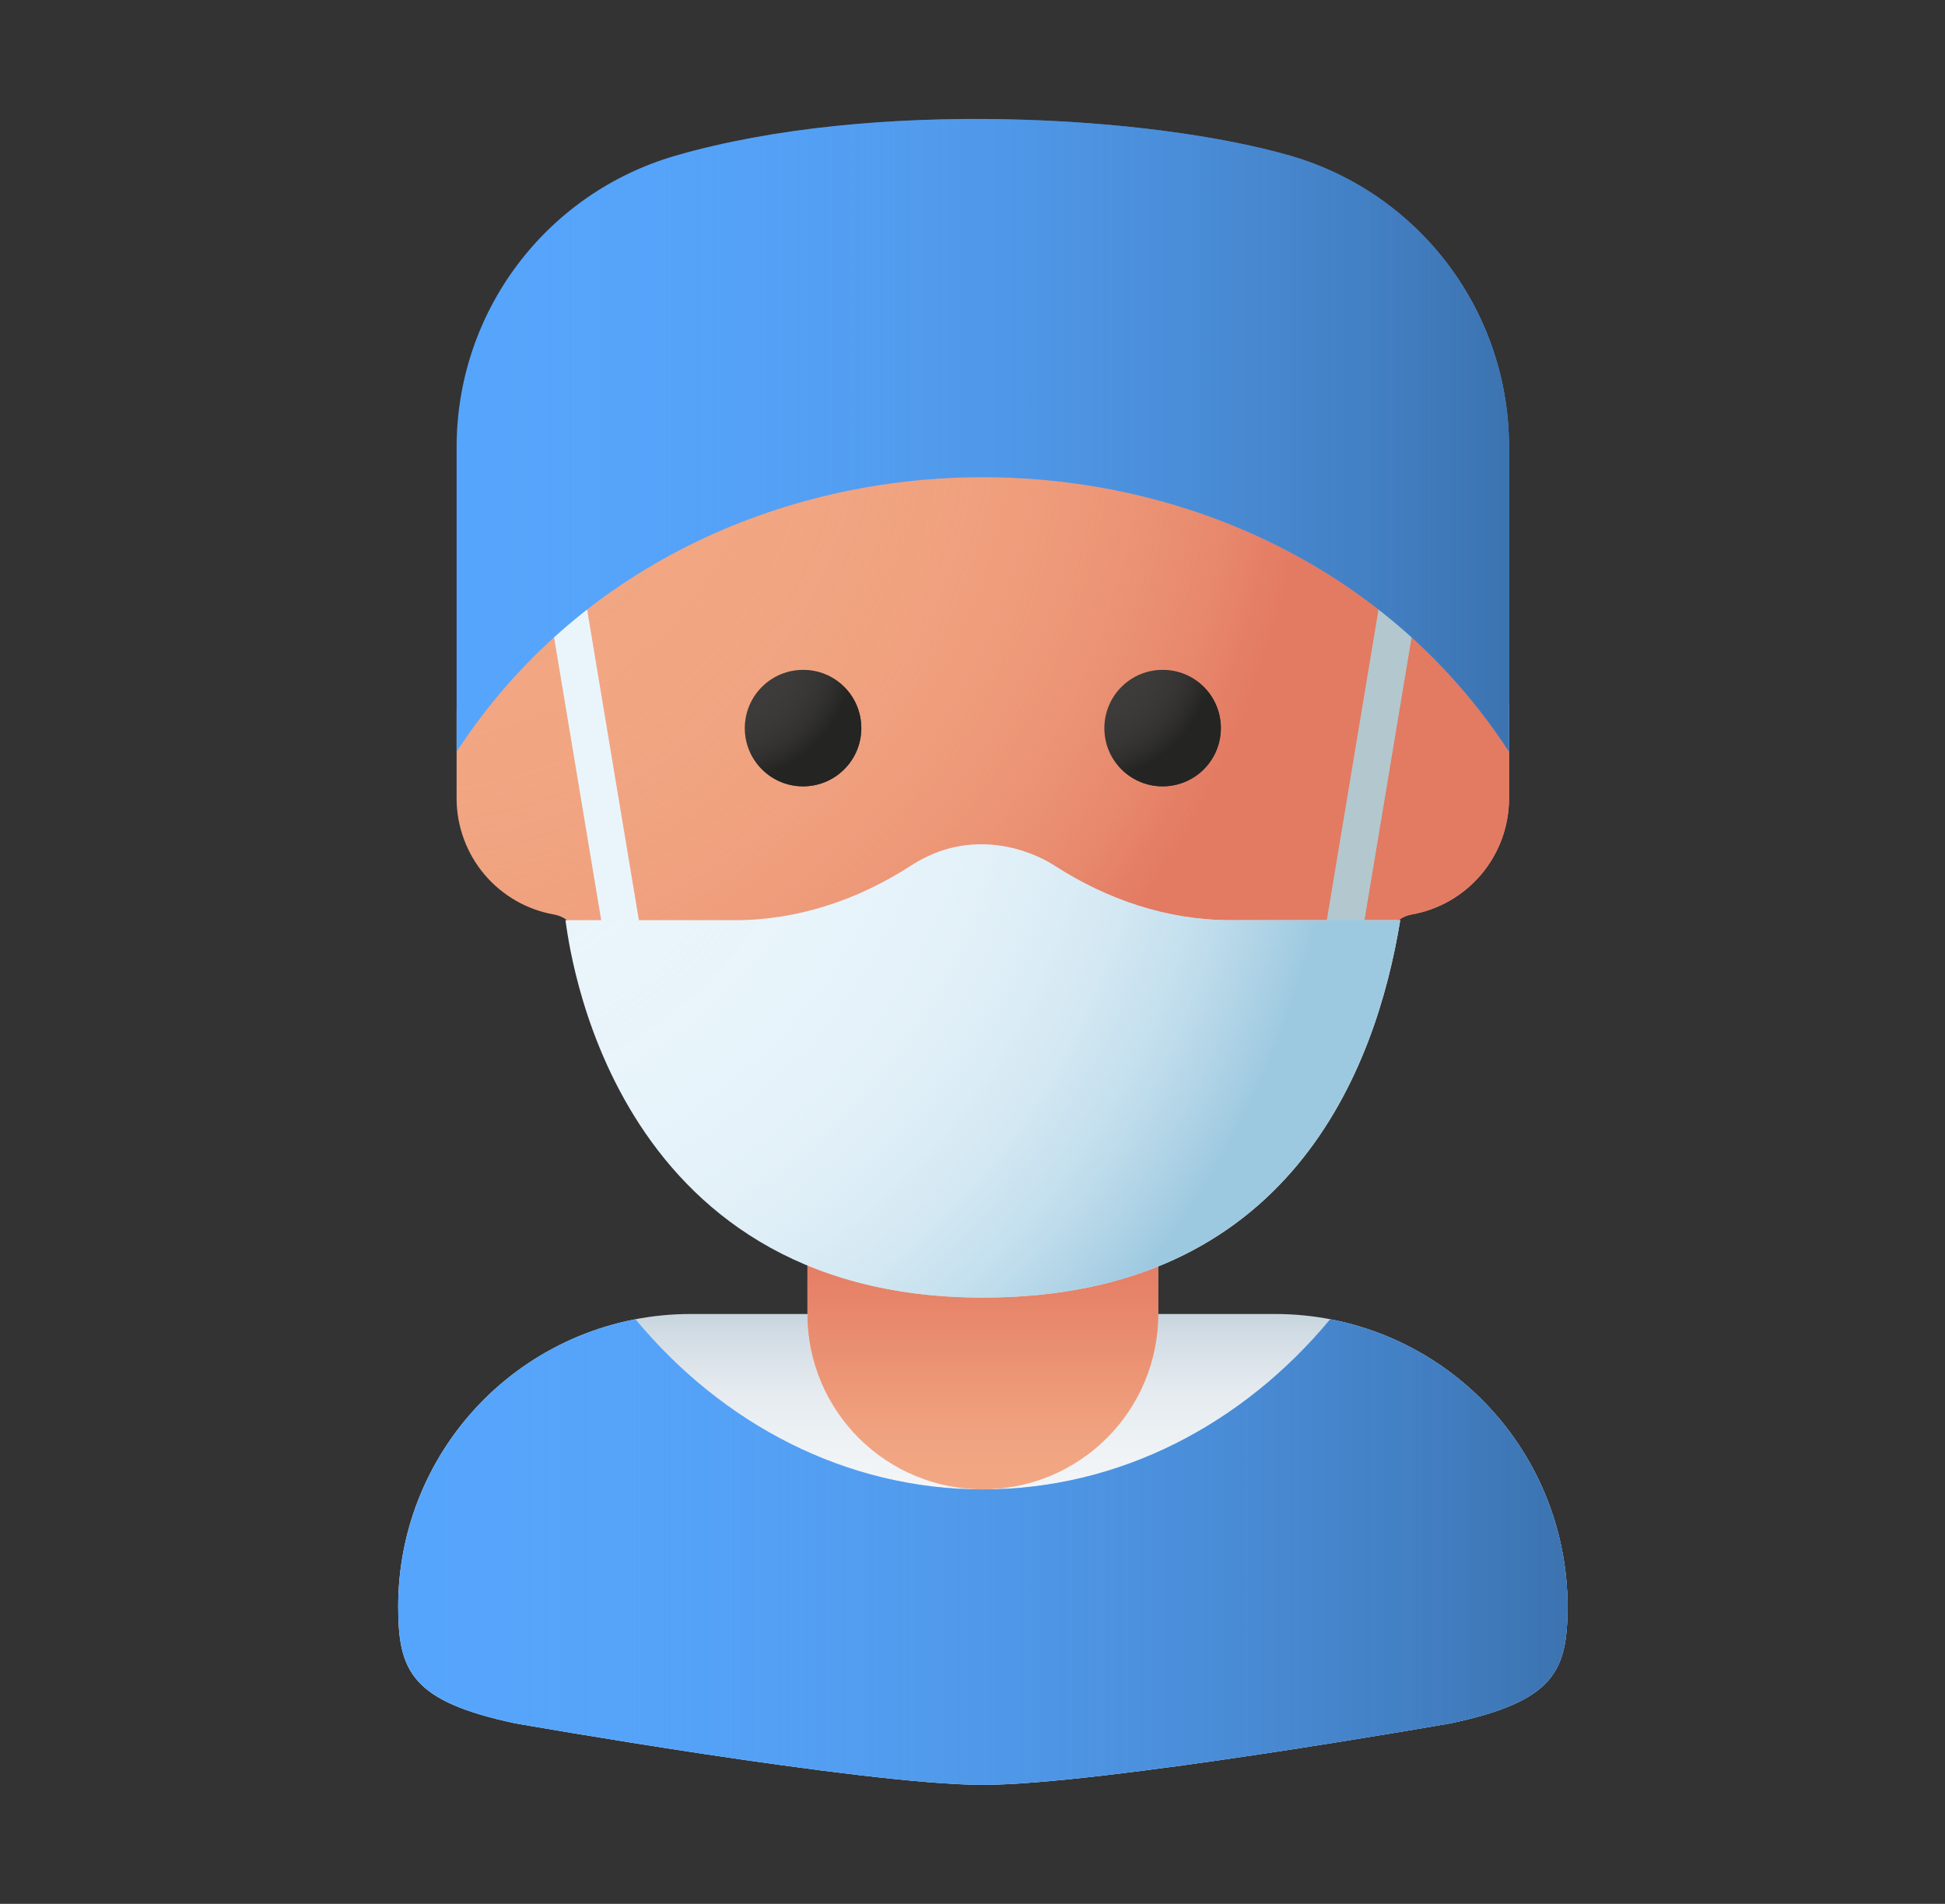
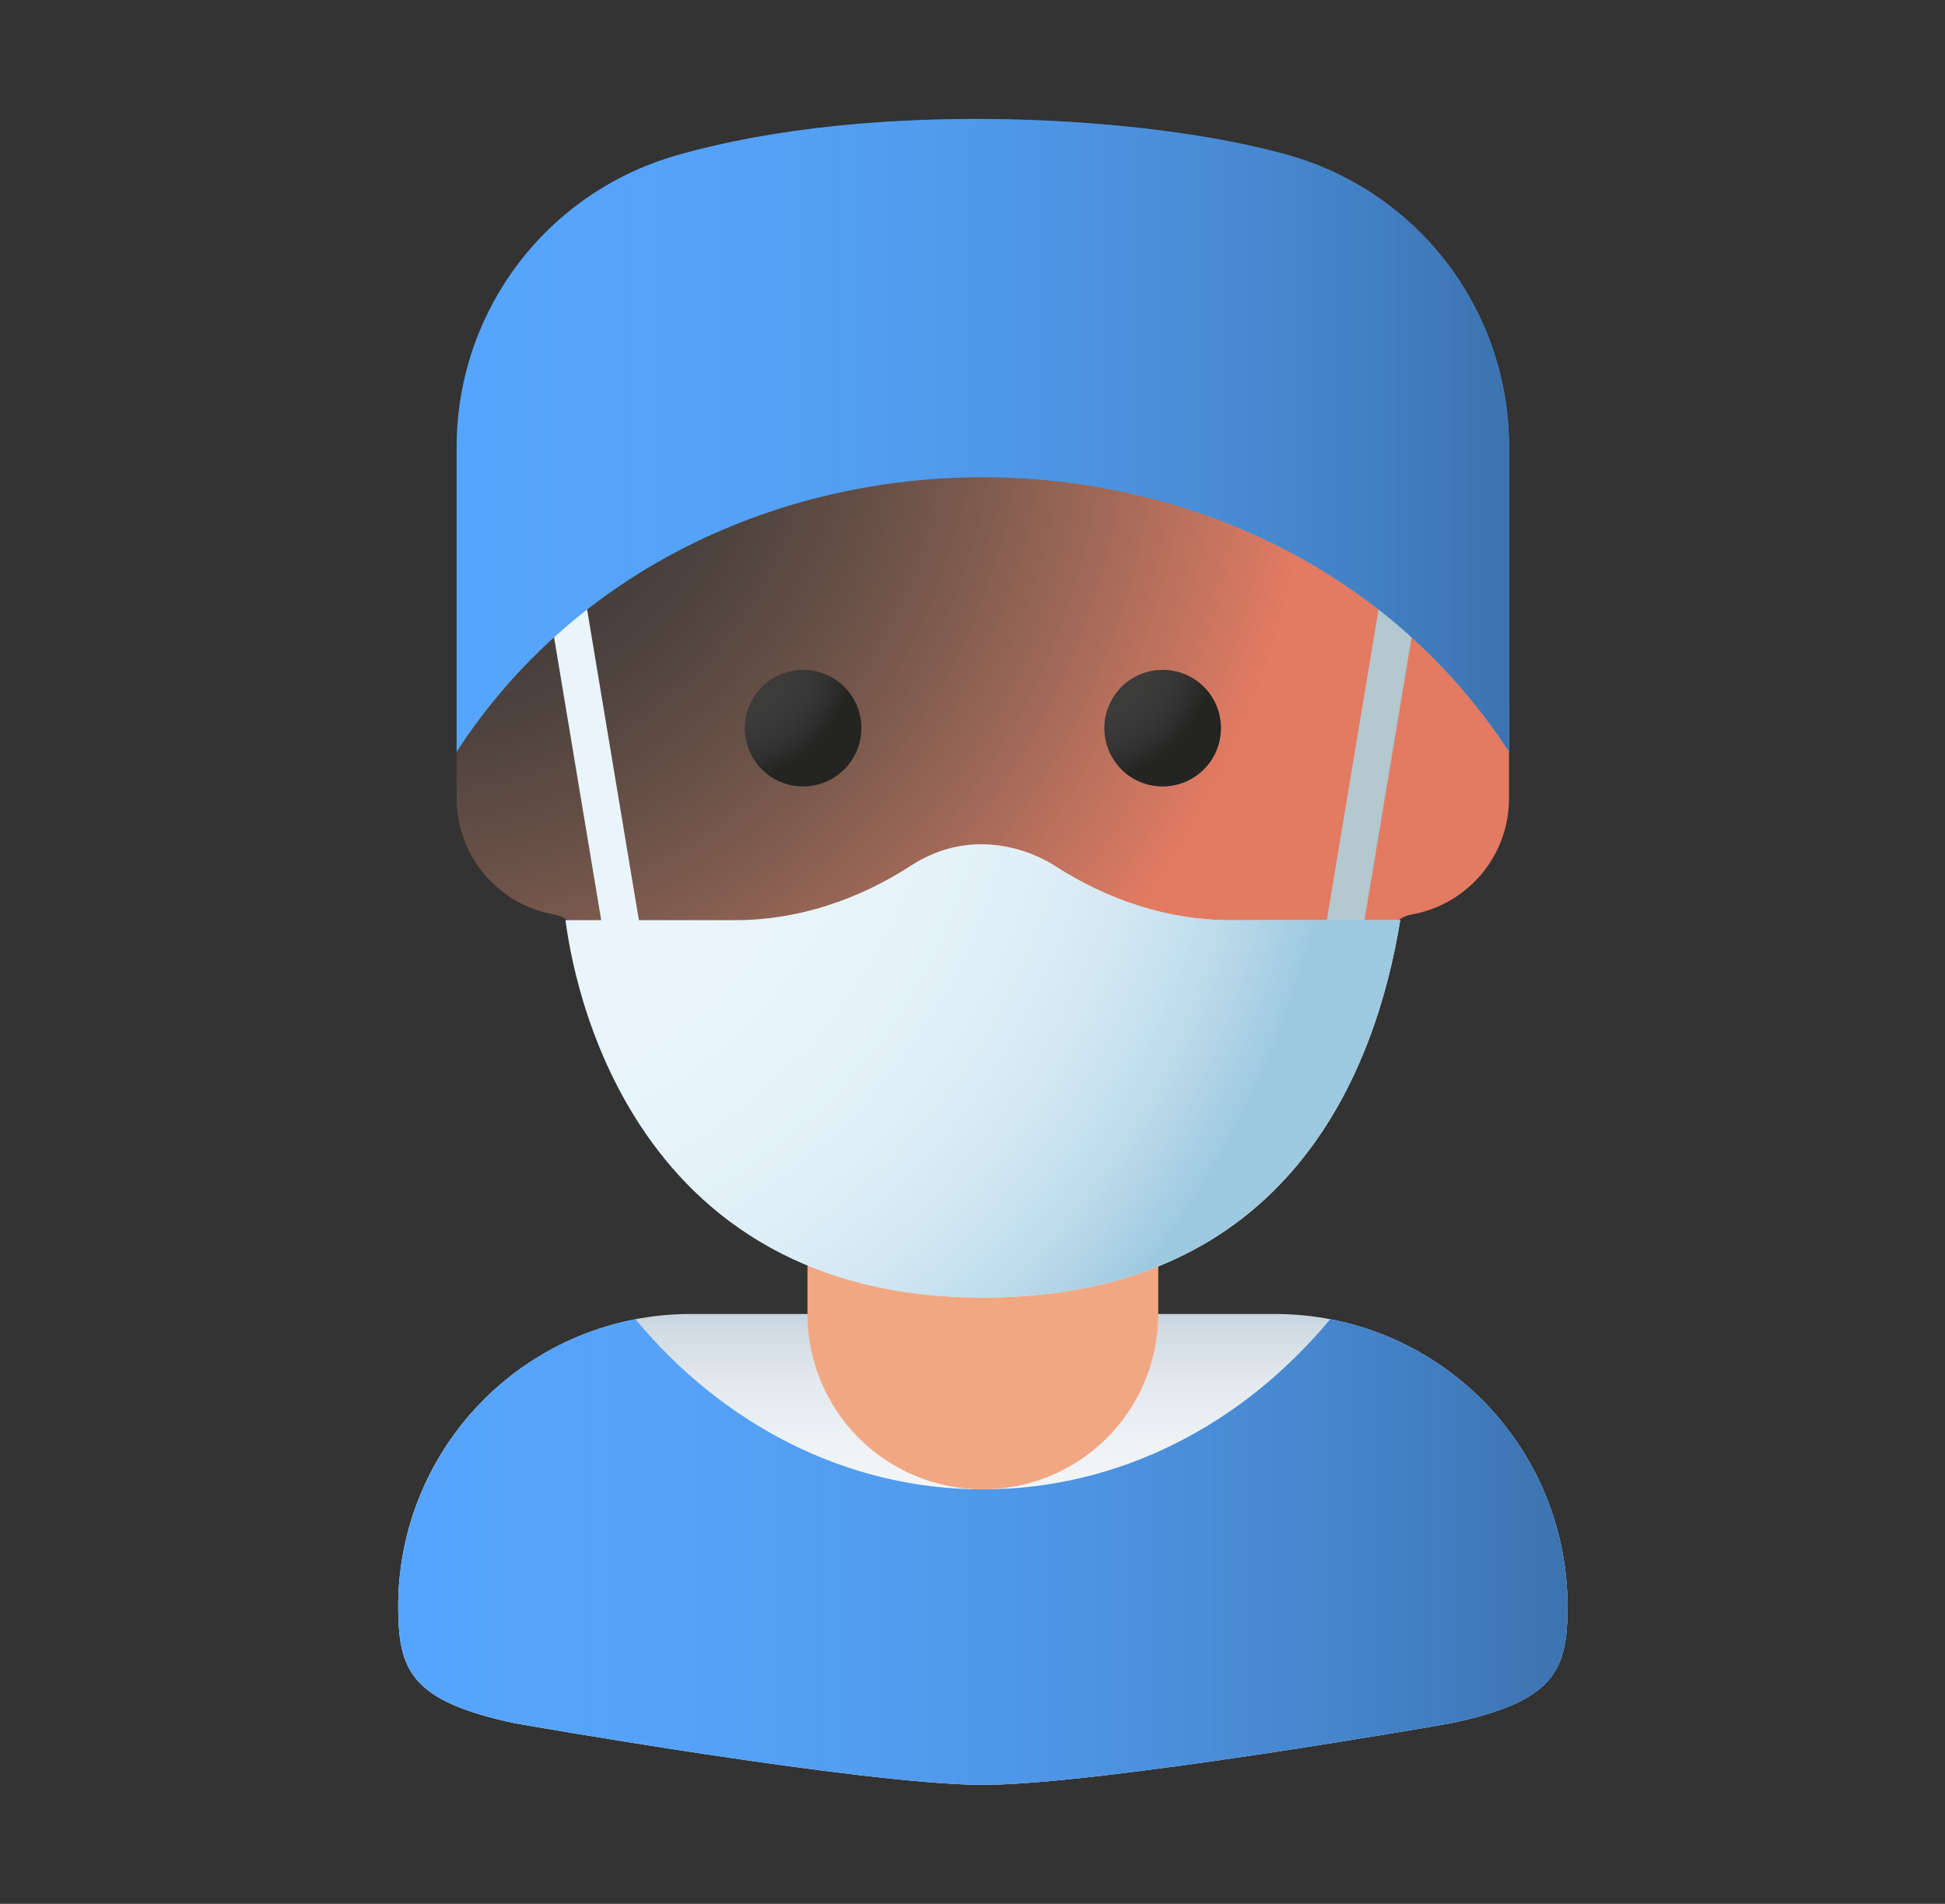
<svg xmlns="http://www.w3.org/2000/svg" width="47" height="46" viewBox="0 0 47 46" fill="none">
  <rect x="0" y="0" width="47" height="46" fill="#333333" stroke="none" />
  <path d="M30.814 31.748H16.686C15.758 31.748 14.839 31.931 13.982 32.286C13.125 32.641 12.347 33.161 11.691 33.817C11.035 34.473 10.514 35.252 10.159 36.109C9.804 36.966 9.622 37.885 9.622 38.812C9.622 40.373 9.936 41.104 12.447 41.638C12.447 41.638 20.9 43.125 23.75 43.125C26.6 43.125 35.053 41.638 35.053 41.638C37.563 41.104 37.878 40.373 37.878 38.812C37.878 36.939 37.134 35.142 35.809 33.817C34.484 32.492 32.688 31.748 30.814 31.748L30.814 31.748Z" fill="url(#paint0_linear_17842_70682)" />
  <path d="M23.75 35.986C22.626 35.986 21.548 35.54 20.753 34.745C19.958 33.95 19.512 32.872 19.512 31.748V28.922H27.988V31.748C27.988 32.872 27.542 33.95 26.747 34.745C25.952 35.54 24.874 35.986 23.75 35.986Z" fill="#F2A783" />
-   <path d="M23.75 35.986C22.626 35.986 21.548 35.54 20.753 34.745C19.958 33.95 19.512 32.872 19.512 31.748V28.922H27.988V31.748C27.988 32.872 27.542 33.95 26.747 34.745C25.952 35.54 24.874 35.986 23.75 35.986Z" fill="url(#paint1_linear_17842_70682)" />
-   <path d="M33.529 22.68C33.553 22.534 33.623 22.399 33.728 22.294C33.833 22.189 33.968 22.12 34.114 22.095C34.768 21.979 35.362 21.637 35.791 21.13C36.221 20.622 36.459 19.98 36.465 19.315V17.196C36.459 16.528 36.219 15.884 35.786 15.375C35.353 14.867 34.755 14.526 34.097 14.413C33.956 14.389 33.825 14.323 33.721 14.224C33.618 14.125 33.546 13.998 33.515 13.858C33.234 12.601 32.534 11.478 31.529 10.672C30.525 9.867 29.276 9.427 27.988 9.425H19.512C18.224 9.427 16.975 9.867 15.971 10.672C14.966 11.478 14.266 12.601 13.985 13.858C13.954 13.998 13.882 14.125 13.778 14.224C13.675 14.323 13.544 14.389 13.403 14.413C12.745 14.526 12.147 14.867 11.714 15.375C11.281 15.884 11.041 16.528 11.034 17.196V19.315C11.041 19.98 11.279 20.622 11.709 21.13C12.138 21.637 12.732 21.979 13.386 22.095C13.532 22.12 13.667 22.189 13.772 22.294C13.877 22.399 13.947 22.534 13.971 22.68H33.529Z" fill="#F2A783" />
  <path d="M33.529 22.68C33.553 22.534 33.623 22.399 33.728 22.294C33.833 22.189 33.968 22.12 34.114 22.095C34.768 21.979 35.362 21.637 35.791 21.13C36.221 20.622 36.459 19.98 36.465 19.315V17.196C36.459 16.528 36.219 15.884 35.786 15.375C35.353 14.867 34.755 14.526 34.097 14.413C33.956 14.389 33.825 14.323 33.721 14.224C33.618 14.125 33.546 13.998 33.515 13.858C33.234 12.601 32.534 11.478 31.529 10.672C30.525 9.867 29.276 9.427 27.988 9.425H19.512C18.224 9.427 16.975 9.867 15.971 10.672C14.966 11.478 14.266 12.601 13.985 13.858C13.954 13.998 13.882 14.125 13.778 14.224C13.675 14.323 13.544 14.389 13.403 14.413C12.745 14.526 12.147 14.867 11.714 15.375C11.281 15.884 11.041 16.528 11.034 17.196V19.315C11.041 19.98 11.279 20.622 11.709 21.13C12.138 21.637 12.732 21.979 13.386 22.095C13.532 22.12 13.667 22.189 13.772 22.294C13.877 22.399 13.947 22.534 13.971 22.68H33.529Z" fill="url(#paint2_radial_17842_70682)" />
  <path d="M14.566 22.461L13.22 14.385C13.123 13.799 14.008 13.651 14.106 14.238L15.452 22.314L14.566 22.461Z" fill="#EAF5FB" />
  <path d="M20.401 18.587C20.951 18.038 20.951 17.147 20.401 16.597C19.852 16.048 18.96 16.048 18.411 16.597C17.861 17.147 17.861 18.038 18.411 18.587C18.96 19.137 19.852 19.137 20.401 18.587Z" fill="#3D3C3B" />
  <path d="M29.09 18.587C29.639 18.038 29.639 17.147 29.09 16.597C28.54 16.048 27.649 16.048 27.099 16.597C26.55 17.147 26.55 18.038 27.099 18.587C27.649 19.137 28.54 19.137 29.09 18.587Z" fill="#3D3C3B" />
  <path d="M33.836 22.233H29.728C28.21 22.233 26.751 21.737 25.477 20.912C24.921 20.552 23.48 19.966 22.019 20.912C20.745 21.737 19.287 22.233 17.769 22.233H13.664C13.743 22.715 14.67 31.352 23.749 31.352C31.165 31.352 33.248 25.838 33.836 22.233Z" fill="#EAF5FB" />
  <path d="M32.048 22.313L33.393 14.237C33.491 13.651 34.377 13.799 34.28 14.385L32.934 22.461L32.048 22.313Z" fill="#B2C8CE" />
  <path d="M33.836 22.233H29.728C28.21 22.233 26.751 21.737 25.477 20.912C24.921 20.552 23.48 19.966 22.019 20.912C20.745 21.737 19.287 22.233 17.769 22.233H13.664C13.743 22.715 14.67 31.352 23.749 31.352C31.165 31.352 33.248 25.838 33.836 22.233Z" fill="url(#paint3_radial_17842_70682)" />
  <path d="M31.191 3.766C27.864 2.802 21.123 2.372 16.309 3.766C14.787 4.209 13.449 5.135 12.498 6.404C11.546 7.674 11.033 9.217 11.034 10.803V18.163C16.79 9.317 30.712 9.319 36.465 18.163V10.803C36.467 9.217 35.954 7.674 35.002 6.404C34.051 5.135 32.713 4.209 31.191 3.766Z" fill="#56A5FC" />
  <path d="M31.191 3.766C27.864 2.802 21.123 2.372 16.309 3.766C14.787 4.209 13.449 5.135 12.498 6.404C11.546 7.674 11.033 9.217 11.034 10.803V18.163C16.79 9.317 30.712 9.319 36.465 18.163V10.803C36.467 9.217 35.954 7.674 35.002 6.404C34.051 5.135 32.713 4.209 31.191 3.766Z" fill="url(#paint4_linear_17842_70682)" />
  <path d="M32.145 31.875C30.046 34.405 27.062 35.987 23.75 35.987C20.438 35.987 17.454 34.405 15.355 31.875C13.742 32.184 12.287 33.046 11.241 34.312C10.194 35.579 9.622 37.17 9.622 38.812C9.622 40.373 9.936 41.104 12.447 41.638C12.447 41.638 20.9 43.125 23.75 43.125C26.6 43.125 35.053 41.638 35.053 41.638C37.563 41.104 37.878 40.373 37.878 38.812C37.878 37.17 37.305 35.579 36.259 34.313C35.212 33.047 33.758 32.185 32.145 31.875Z" fill="#56A5FC" />
  <path d="M32.145 31.875C30.046 34.405 27.062 35.987 23.75 35.987C20.438 35.987 17.454 34.405 15.355 31.875C13.742 32.184 12.287 33.046 11.241 34.312C10.194 35.579 9.622 37.17 9.622 38.812C9.622 40.373 9.936 41.104 12.447 41.638C12.447 41.638 20.9 43.125 23.75 43.125C26.6 43.125 35.053 41.638 35.053 41.638C37.563 41.104 37.878 40.373 37.878 38.812C37.878 37.17 37.305 35.579 36.259 34.313C35.212 33.047 33.758 32.185 32.145 31.875Z" fill="url(#paint5_linear_17842_70682)" />
  <path d="M20.401 18.587C20.951 18.038 20.951 17.147 20.401 16.597C19.852 16.048 18.96 16.048 18.411 16.597C17.861 17.147 17.861 18.038 18.411 18.587C18.96 19.137 19.852 19.137 20.401 18.587Z" fill="url(#paint6_radial_17842_70682)" />
  <path d="M29.09 18.587C29.639 18.038 29.639 17.147 29.09 16.597C28.54 16.048 27.649 16.048 27.099 16.597C26.55 17.147 26.55 18.038 27.099 18.587C27.649 19.137 28.54 19.137 29.09 18.587Z" fill="url(#paint7_radial_17842_70682)" />
  <defs>
    <linearGradient id="paint0_linear_17842_70682" x1="23.75" y1="43.125" x2="23.75" y2="31.748" gradientUnits="userSpaceOnUse">
      <stop stop-color="#F8FAFB" />
      <stop offset="0.521" stop-color="#F6F9FA" />
      <stop offset="0.709" stop-color="#EFF3F6" />
      <stop offset="0.843" stop-color="#E4EAEF" />
      <stop offset="0.95" stop-color="#D3DDE5" />
      <stop offset="1" stop-color="#C8D5DE" />
    </linearGradient>
    <linearGradient id="paint1_linear_17842_70682" x1="23.75" y1="35.986" x2="23.75" y2="28.922" gradientUnits="userSpaceOnUse">
      <stop stop-color="#F2A783" stop-opacity="0" />
      <stop offset="0.064" stop-color="#F0A17F" stop-opacity="0.123" />
      <stop offset="0.198" stop-color="#ED9777" stop-opacity="0.353" />
      <stop offset="0.333" stop-color="#EA8E71" stop-opacity="0.551" />
      <stop offset="0.468" stop-color="#E7876B" stop-opacity="0.713" />
      <stop offset="0.603" stop-color="#E58167" stop-opacity="0.839" />
      <stop offset="0.736" stop-color="#E47D64" stop-opacity="0.928" />
      <stop offset="0.869" stop-color="#E37B63" stop-opacity="0.982" />
      <stop offset="1" stop-color="#E37A62" />
    </linearGradient>
    <radialGradient id="paint2_radial_17842_70682" cx="0" cy="0" r="1" gradientUnits="userSpaceOnUse" gradientTransform="translate(9.735 9.126) scale(22.032 22.032)">
      <stop stop-color="#F2A783" stop-opacity="0" />
      <stop offset="0.139" stop-color="#F2A682" stop-opacity="0.017" />
      <stop offset="0.272" stop-color="#F1A481" stop-opacity="0.068" />
      <stop offset="0.404" stop-color="#F0A07E" stop-opacity="0.153" />
      <stop offset="0.534" stop-color="#EE9B7A" stop-opacity="0.274" />
      <stop offset="0.664" stop-color="#EC9475" stop-opacity="0.429" />
      <stop offset="0.792" stop-color="#E98B6F" stop-opacity="0.618" />
      <stop offset="0.918" stop-color="#E58167" stop-opacity="0.839" />
      <stop offset="1" stop-color="#E37A62" />
    </radialGradient>
    <radialGradient id="paint3_radial_17842_70682" cx="0" cy="0" r="1" gradientUnits="userSpaceOnUse" gradientTransform="translate(10.475 16.997) scale(21.962)">
      <stop stop-color="#EAF5FB" stop-opacity="0" />
      <stop offset="0.18" stop-color="#E9F4FB" stop-opacity="0.014" />
      <stop offset="0.319" stop-color="#E6F2F9" stop-opacity="0.057" />
      <stop offset="0.443" stop-color="#E0EFF7" stop-opacity="0.13" />
      <stop offset="0.56" stop-color="#D8EBF5" stop-opacity="0.234" />
      <stop offset="0.67" stop-color="#CEE5F1" stop-opacity="0.367" />
      <stop offset="0.777" stop-color="#C1DEED" stop-opacity="0.531" />
      <stop offset="0.88" stop-color="#B2D5E7" stop-opacity="0.726" />
      <stop offset="0.978" stop-color="#A1CBE1" stop-opacity="0.945" />
      <stop offset="1" stop-color="#9DC9E0" />
    </radialGradient>
    <linearGradient id="paint4_linear_17842_70682" x1="11.034" y1="10.519" x2="36.465" y2="10.519" gradientUnits="userSpaceOnUse">
      <stop stop-color="#56A5FC" stop-opacity="0" />
      <stop offset="0.775" stop-color="#427EC1" stop-opacity="0.772" />
      <stop offset="1" stop-color="#3C73B0" />
    </linearGradient>
    <linearGradient id="paint5_linear_17842_70682" x1="9.622" y1="37.5" x2="37.878" y2="37.5" gradientUnits="userSpaceOnUse">
      <stop stop-color="#56A5FC" stop-opacity="0" />
      <stop offset="0.775" stop-color="#427EC1" stop-opacity="0.772" />
      <stop offset="1" stop-color="#3C73B0" />
    </linearGradient>
    <radialGradient id="paint6_radial_17842_70682" cx="0" cy="0" r="1" gradientUnits="userSpaceOnUse" gradientTransform="translate(17.523 15.767) scale(3.107)">
      <stop offset="0.282" stop-color="#3D3C3B" stop-opacity="0" />
      <stop offset="0.514" stop-color="#393837" stop-opacity="0.169" />
      <stop offset="0.826" stop-color="#2D2C2B" stop-opacity="0.646" />
      <stop offset="1" stop-color="#242423" />
    </radialGradient>
    <radialGradient id="paint7_radial_17842_70682" cx="0" cy="0" r="1" gradientUnits="userSpaceOnUse" gradientTransform="translate(26.212 15.767) scale(3.107)">
      <stop offset="0.282" stop-color="#3D3C3B" stop-opacity="0" />
      <stop offset="0.514" stop-color="#393837" stop-opacity="0.169" />
      <stop offset="0.826" stop-color="#2D2C2B" stop-opacity="0.646" />
      <stop offset="1" stop-color="#242423" />
    </radialGradient>
  </defs>
</svg>